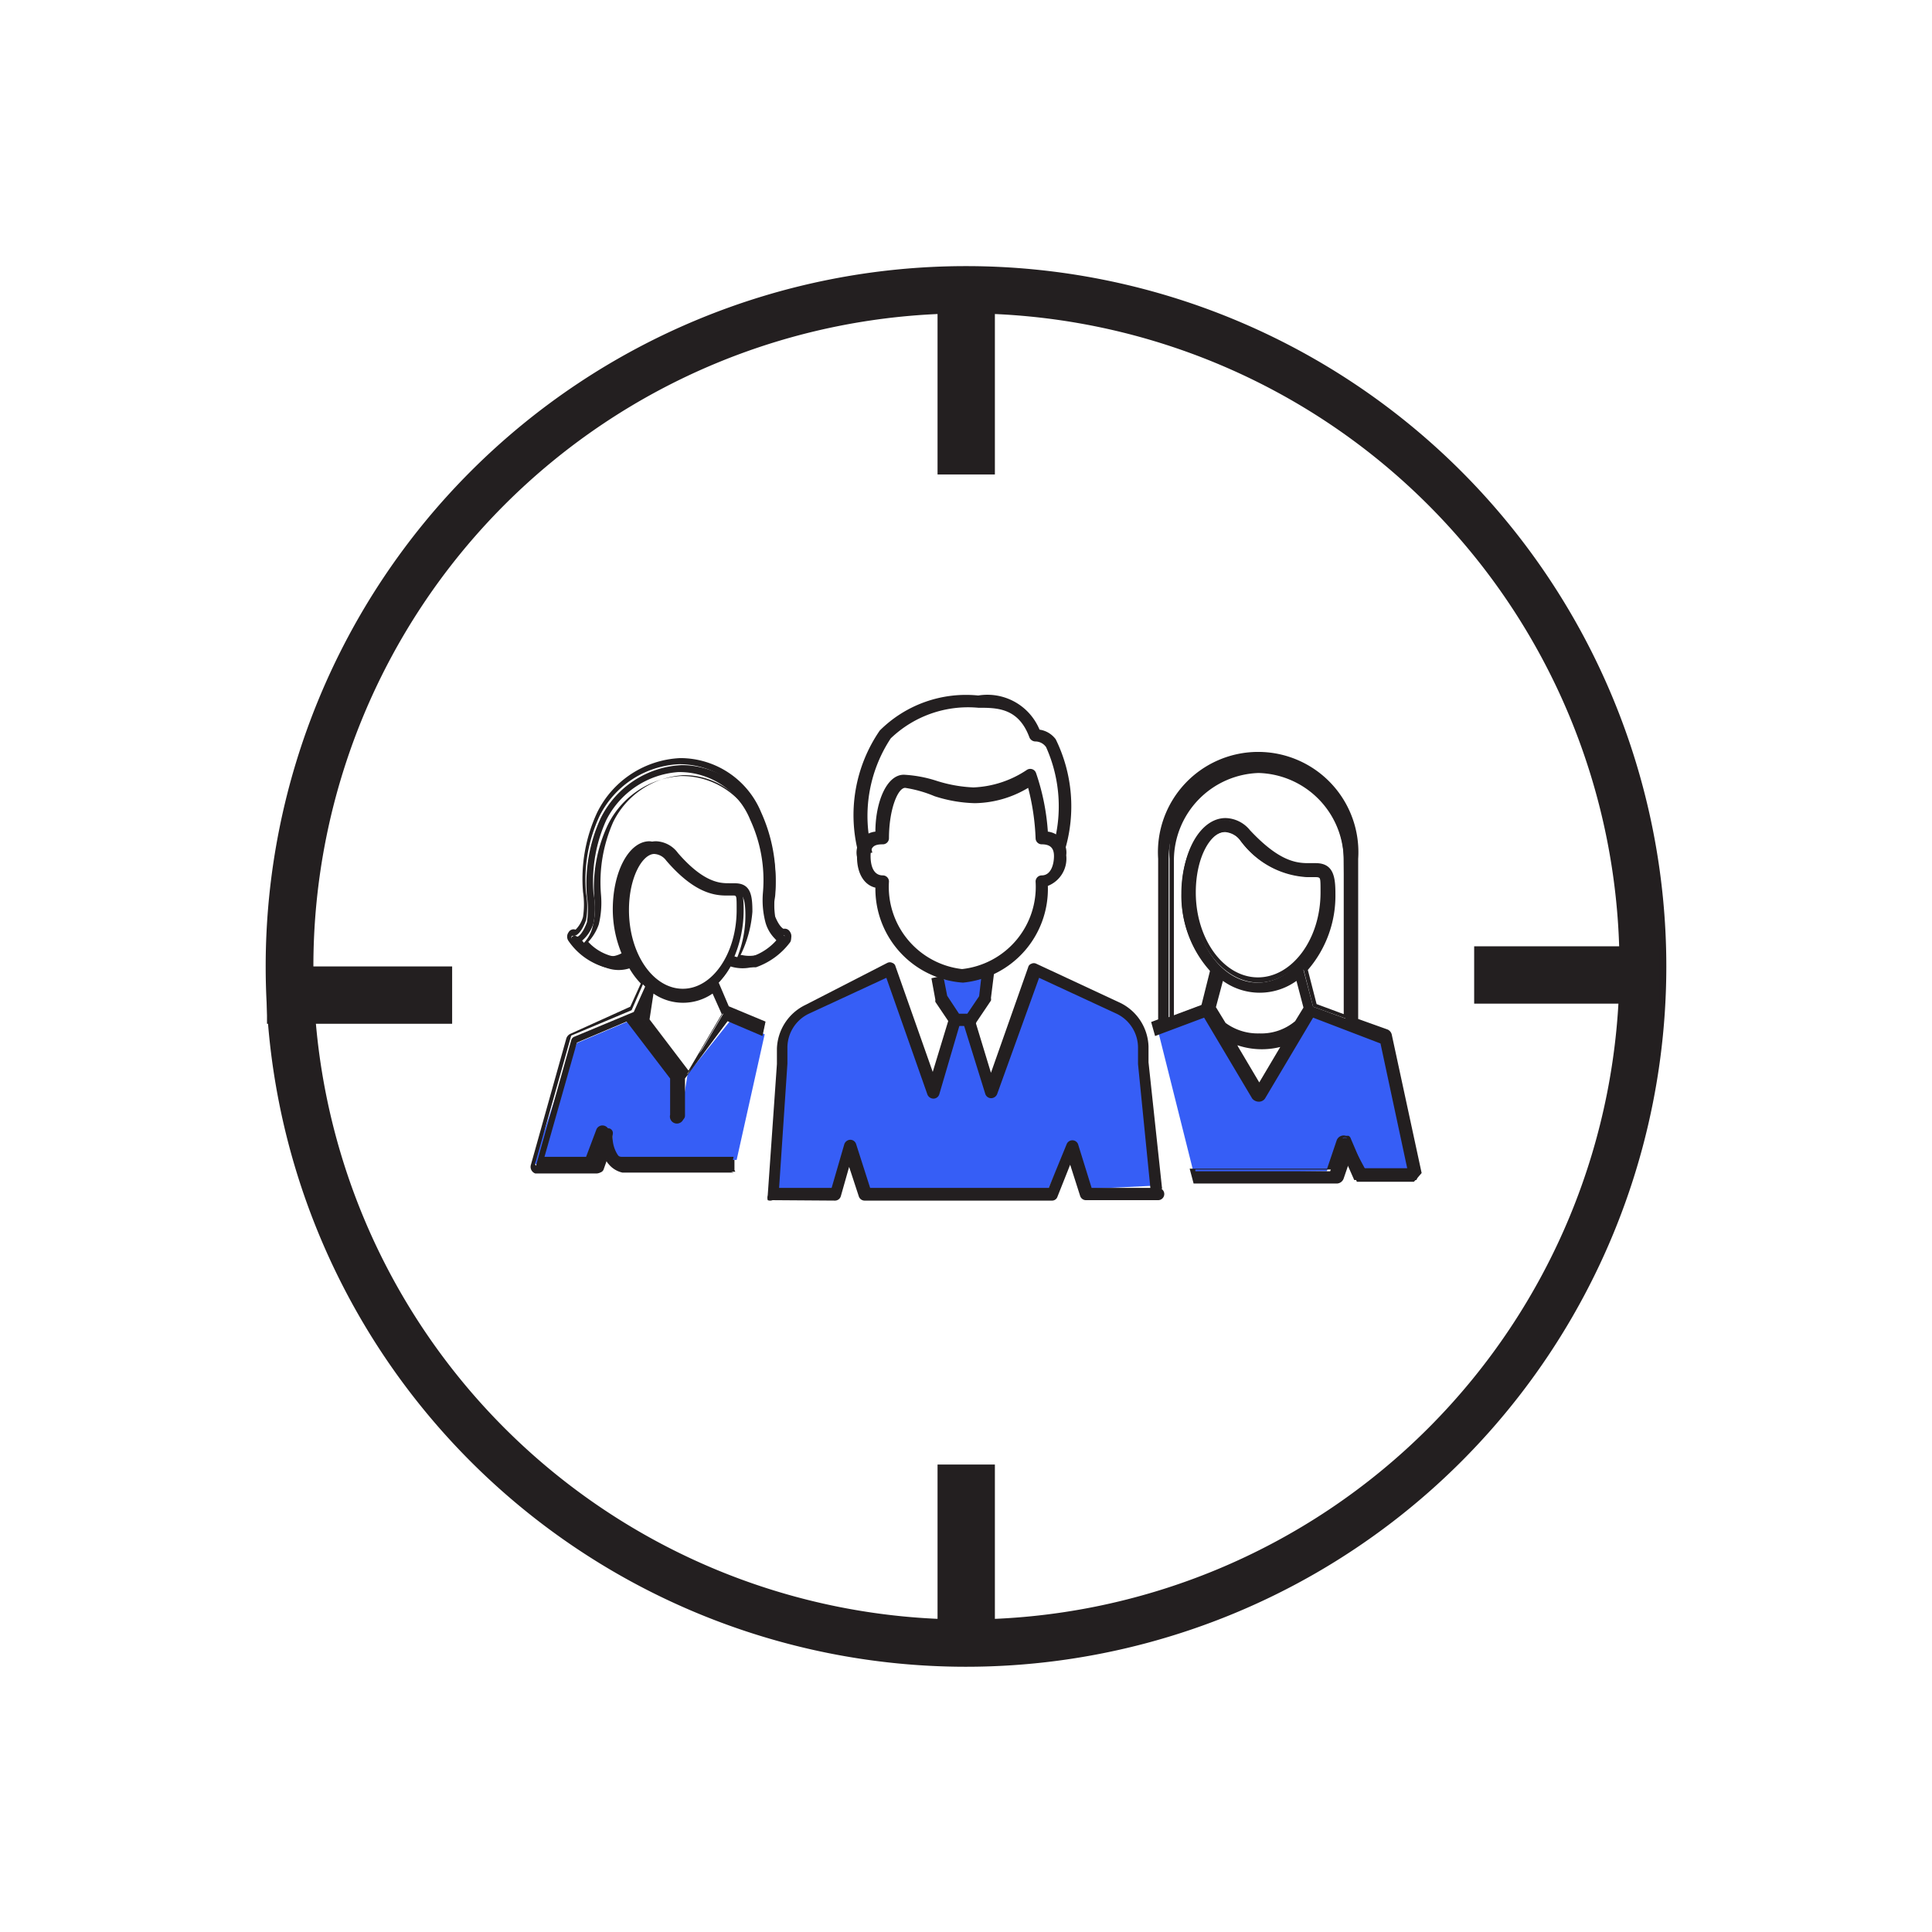
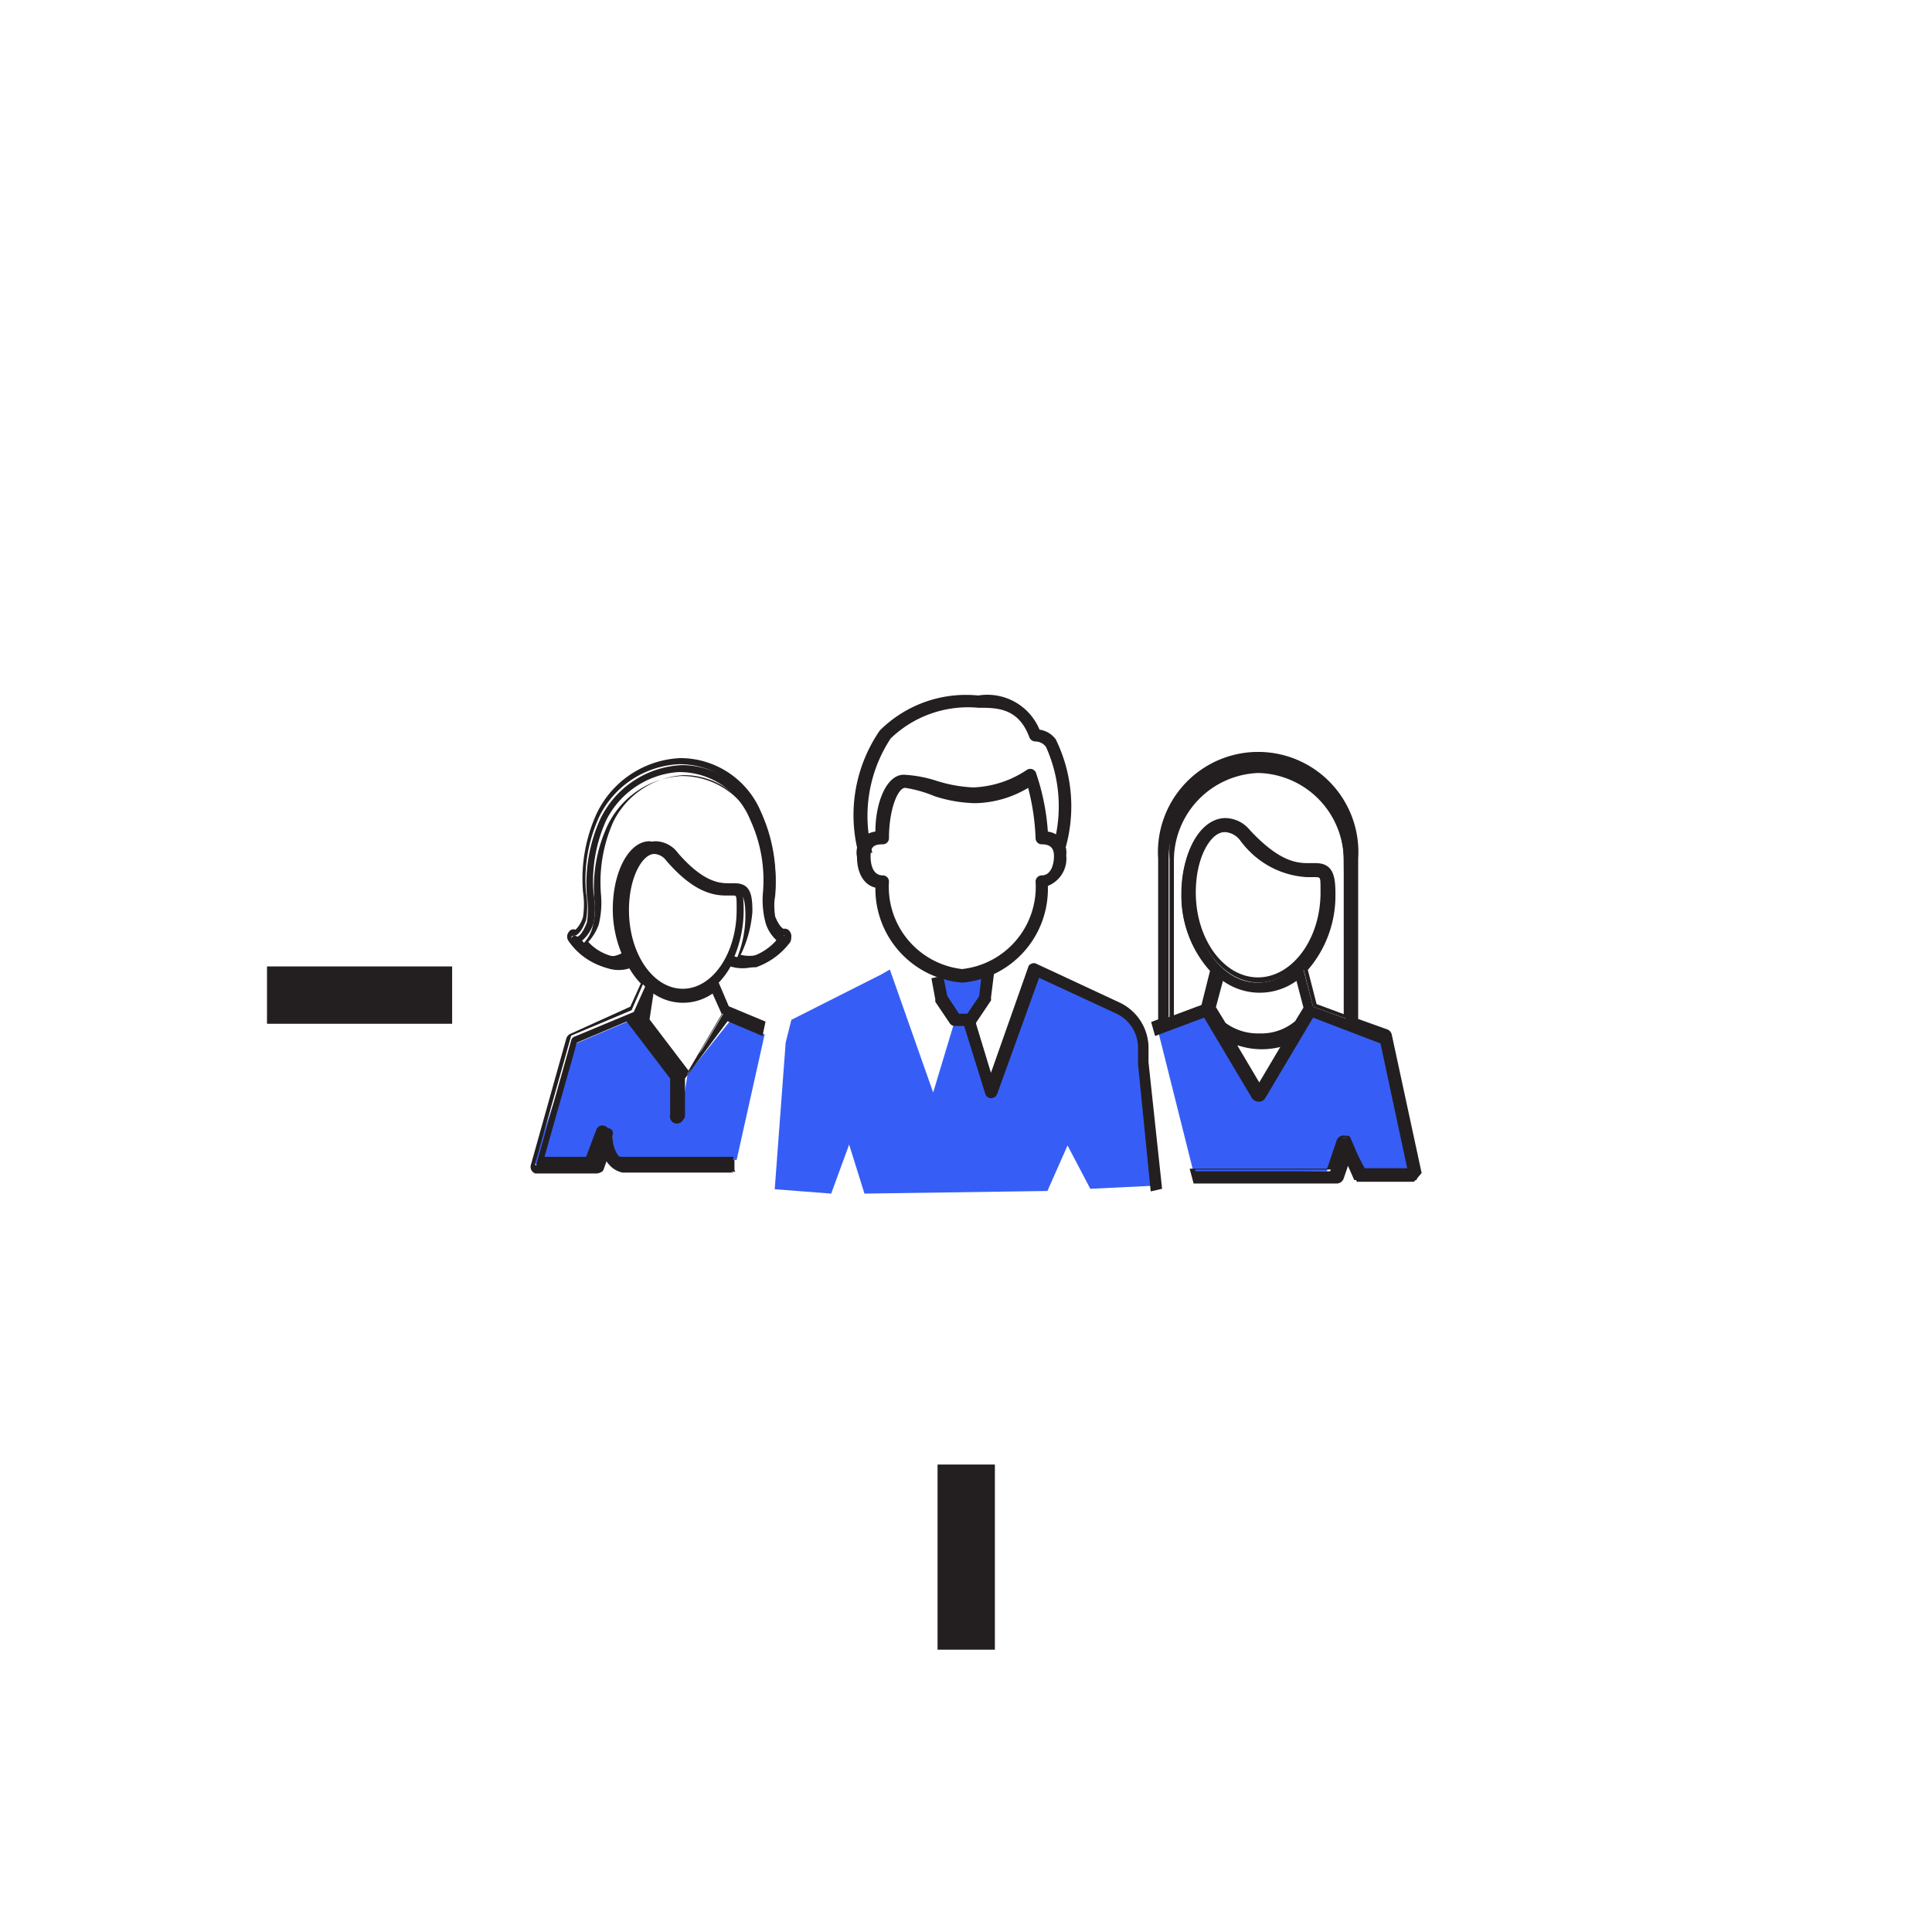
<svg xmlns="http://www.w3.org/2000/svg" viewBox="0 0 44.14 44.14">
  <defs>
    <style>.cls-1{fill:#365ef6;}.cls-2{fill:#231f20;}</style>
  </defs>
  <g id="C_26_Assign_and_Track_Leads" data-name="C 26 Assign and Track  Leads">
    <polygon class="cls-1" points="20.14 22.26 18.08 23.3 17.95 23.82 17.7 27.17 18.99 27.27 19.4 26.15 19.75 27.27 23.93 27.21 24.39 26.17 24.91 27.16 26.36 27.09 26.01 23.3 23.64 22.15 22.65 24.96 22.19 23.39 22.48 22.81 22.47 22.26 21.39 22.4 21.51 22.99 21.82 23.3 21.32 24.96 20.33 22.15 20.14 22.26" />
    <polygon class="cls-1" points="26.43 23.44 27.56 23.09 28.73 25.01 29.91 23.05 31.61 23.66 32.25 26.79 31.06 26.83 30.54 26.27 30.31 26.76 27.27 26.79 26.43 23.44" />
    <path class="cls-2" d="M32.42,26.82h0l-.67-3.15a.12.12,0,0,0-.08-.09l-.7-.26V19.62a2.24,2.24,0,1,0-4.48,0v3.67s0,0,0,0l-.15.06.06.22,1.12-.41,1.12,1.88a.12.12,0,0,0,.2,0L30,23.19l1.56.58.63,2.94h-1L30.81,26l0,0-.05,0a.11.11,0,0,0-.14.08l-.23.68H27.24l.07.24h3.13a.11.11,0,0,0,.11-.08l.16-.48.23.52h0s0,0,0,0h1.42v0h0v0s0,0,0,0h0Zm-3.67-2-.59-1a1.8,1.8,0,0,0,.57.1,1.7,1.7,0,0,0,.61-.11Zm.85-1.42h0a1.26,1.26,0,0,1-.86.3,1.24,1.24,0,0,1-.8-.26h0L27.7,23l.18-.7a1.38,1.38,0,0,0,1.74,0l.18.71Zm-2.34-2.95c0-.86.37-1.44.73-1.44a.5.5,0,0,1,.35.19,2,2,0,0,0,1.53.84h.18c.11,0,.16,0,.16.41,0,1.1-.66,2-1.48,2S27.26,21.51,27.26,20.41Zm3.48,2.82L30,23l-.22-.84a2.49,2.49,0,0,0,.64-1.72c0-.44-.06-.65-.4-.65h-.18A1.77,1.77,0,0,1,28.52,19a.76.76,0,0,0-.53-.26c-.54,0-1,.73-1,1.67a2.51,2.51,0,0,0,.66,1.75l-.2.8-.75.28V19.62a2,2,0,1,1,4,0Z" />
    <path class="cls-2" d="M32.3,27H31l0,0h0v0h0l-.18-.43-.12.35a.17.17,0,0,1-.16.12H27.27l-.09-.34h3.14l.22-.65a.17.17,0,0,1,.21-.1l.06,0a.1.1,0,0,1,.05.06l.29.68h1l-.61-2.85L30,23.25l-1.1,1.85a.17.17,0,0,1-.14.07.2.2,0,0,1-.15-.07l-1.1-1.85-1.12.42-.09-.32.16-.06V19.62a2.29,2.29,0,1,1,4.57,0v3.66l.67.24a.17.17,0,0,1,.1.13l.68,3.15h0v0h0v0s0,0,0,0l0,0,0,0,0,0h0a0,0,0,0,1,0,0S32.31,27,32.3,27ZM31,26.86v0h1.38l-.67-3.14s0-.05,0-.05l-.75-.28v0h0V19.62a2.2,2.2,0,0,0-4.39,0v3.67h0v.05l-.15.06,0,.13,1.11-.41,1.14,1.92a.07.07,0,0,0,.12,0L30,23.13l1.62.6v0l.64,3H31.09L30.77,26s0,0,0,0l0,0a.08.08,0,0,0-.09,0l-.24.72H27.31l0,.14h3.09a.06.06,0,0,0,.06-.05l.21-.6.26.61h0Zm1.49,0Zm-3.72-1.94-.7-1.18.13.05a1.65,1.65,0,0,0,1.14,0l.14,0Zm-.48-1,.48.81.48-.81A1.74,1.74,0,0,1,28.27,23.88Zm.46-.17a1.33,1.33,0,0,1-.83-.27l0,0L27.65,23l.2-.78.06.05a1.35,1.35,0,0,0,1.68,0l.06,0,.2.79-.24.38A1.31,1.31,0,0,1,28.73,23.71ZM28,23.37a1.24,1.24,0,0,0,.77.24,1.2,1.2,0,0,0,.82-.28h0l.19-.31-.16-.61a1.44,1.44,0,0,1-1.68,0l-.16.6Zm-1.28-.06V19.62a2.06,2.06,0,1,1,4.11,0V23.3L30,23v0l-.22-.86,0,0a2.49,2.49,0,0,0,.62-1.69c0-.47-.08-.6-.35-.6h-.18A1.83,1.83,0,0,1,28.48,19a.65.65,0,0,0-.49-.25c-.52,0-.92.71-.92,1.62a2.47,2.47,0,0,0,.65,1.72l0,0-.22.85h0Zm2.05-5.65a2,2,0,0,0-1.95,2v3.55l.65-.25.2-.75A2.52,2.52,0,0,1,27,20.41c0-1,.45-1.72,1-1.72a.74.74,0,0,1,.56.28c.62.66,1,.75,1.32.75h.18c.41,0,.45.32.45.7a2.59,2.59,0,0,1-.63,1.74l.2.78.62.23V19.62A2,2,0,0,0,28.73,17.66Zm0,4.79c-.84,0-1.52-.92-1.52-2,0-.92.4-1.49.78-1.49a.55.55,0,0,1,.39.21,2,2,0,0,0,1.49.82h.18c.17,0,.21.05.21.46C30.26,21.53,29.58,22.45,28.73,22.45ZM28,19c-.33,0-.68.57-.68,1.39,0,1.07.64,1.94,1.42,1.94s1.43-.87,1.43-1.94c0-.36,0-.36-.11-.36a1.08,1.08,0,0,0-.18,0,2.07,2.07,0,0,1-1.56-.85A.46.46,0,0,0,28,19Z" />
    <polygon class="cls-1" points="12.74 24.93 13.18 23.83 14.43 23.3 15.56 24.43 15.57 25.4 15.71 24.54 16.7 23.3 17.47 23.63 16.83 26.5 13.94 26.54 14 25.92 13.63 26.74 12.18 26.59 12.74 24.93" />
    <path class="cls-2" d="M16.78,26.73l0-.23H14.32a.28.28,0,0,1-.21-.12.74.74,0,0,1-.11-.47.11.11,0,0,0-.08-.13.11.11,0,0,0-.12.07l-.24.65H12.42l.76-2.68,1.25-.53,1,1.35v.85a.11.11,0,1,0,.22,0v-.85l1-1.35.77.33.05-.23-.81-.34-.26-.59a1.7,1.7,0,0,0,.31-.42.77.77,0,0,0,.31.06l.25,0a1.66,1.66,0,0,0,.78-.57.12.12,0,0,0,0-.14.09.09,0,0,0-.11,0h0s-.14-.06-.23-.33a1.69,1.69,0,0,1,0-.59,3.57,3.57,0,0,0-.31-1.78,2,2,0,0,0-1.82-1.21h0a2.18,2.18,0,0,0-1.86,1.22,3.57,3.57,0,0,0-.31,1.78,2,2,0,0,1,0,.59c-.1.27-.2.33-.22.33a.1.1,0,0,0-.12,0,.12.12,0,0,0,0,.14,1.49,1.49,0,0,0,.78.57.81.81,0,0,0,.57,0,1.72,1.72,0,0,0,.32.43l-.26.58h0l-1.37.57a.12.12,0,0,0-.06.08l-.81,2.88a.1.1,0,0,0,.07.14h1.38a.11.11,0,0,0,.1-.07l.11-.31a1,1,0,0,0,.1.18.45.45,0,0,0,.3.18l0,0h2.5Zm-2.93-4.88a1.06,1.06,0,0,1-.55-.36.85.85,0,0,0,.26-.4,1.8,1.8,0,0,0,0-.68,3.39,3.39,0,0,1,.29-1.67,2,2,0,0,1,1.64-1.1h0a1.74,1.74,0,0,1,1.65,1.09,3.28,3.28,0,0,1,.29,1.67,2,2,0,0,0,.06.68.85.85,0,0,0,.25.4,1.3,1.3,0,0,1-.55.37.65.65,0,0,1-.41,0,2.74,2.74,0,0,0,.21-1.06c0-.41-.05-.61-.35-.61h-.16c-.26,0-.63-.08-1.17-.71a.67.67,0,0,0-.47-.25c-.47,0-.84.69-.84,1.56a2.64,2.64,0,0,0,.2,1A.6.6,0,0,1,13.85,21.85Zm.44-1.06c0-.79.33-1.33.63-1.33a.43.43,0,0,1,.31.18c.6.69,1,.78,1.33.78h.16c.09,0,.13,0,.13.37,0,1-.57,1.85-1.28,1.85S14.29,21.81,14.29,20.79Zm.58,1.83a1.15,1.15,0,0,0,.7.25,1.11,1.11,0,0,0,.7-.25l.25.55-.81,1.37-1-1.24Z" />
    <path class="cls-2" d="M16.76,26.79H14.29l-.07,0a.57.57,0,0,1-.32-.2.22.22,0,0,1-.05-.08l-.07.19a.16.16,0,0,1-.15.11h-1.4a.16.16,0,0,1-.1-.2l.81-2.89a.18.18,0,0,1,.09-.1L14.4,23h0l.24-.53a1.78,1.78,0,0,1-.28-.38.92.92,0,0,1-.57,0,1.52,1.52,0,0,1-.8-.59.17.17,0,0,1,0-.2.13.13,0,0,1,.16-.06.67.67,0,0,0,.17-.29,1.92,1.92,0,0,0,0-.57,3.59,3.59,0,0,1,.32-1.81,2.23,2.23,0,0,1,1.9-1.25h0a2,2,0,0,1,1.85,1.24,3.69,3.69,0,0,1,.32,1.8,2,2,0,0,0,0,.58c.09.22.17.27.19.28a.14.14,0,0,1,.15.07.18.18,0,0,1,0,.2,1.68,1.68,0,0,1-.81.59.93.93,0,0,1-.55,0,1.77,1.77,0,0,1-.27.37l.23.54.84.35-.07.33-.8-.34-1,1.31v.83a.16.16,0,1,1-.31,0v-.83l-1-1.31-1.19.5-.73,2.6h1l.23-.61a.15.15,0,0,1,.19-.1.16.16,0,0,1,.11.17.75.75,0,0,0,.1.44.24.24,0,0,0,.18.1h2.49l.07,0-.07.33h0v0Zm-2.92-.57.05.13a.51.51,0,0,0,.09.16.45.45,0,0,0,.27.17h2.49l0-.13H14.32a.34.34,0,0,1-.25-.14.72.72,0,0,1-.11-.51.08.08,0,0,0-.05-.07.06.06,0,0,0-.07,0l-.25.68H12.36l.78-2.77,1.3-.55,1.06,1.4v.86a.06.06,0,1,0,.12,0v-.86l.05-.06h0l-1-1.26.12-.78.07,0a1.08,1.08,0,0,0,.67.24,1.16,1.16,0,0,0,.68-.23l.05,0,.27.63-.56.95.67-.89.76.32,0-.13-.79-.34-.28-.63,0,0a1.84,1.84,0,0,0,.31-.41l0,0,0,0a.86.86,0,0,0,.53,0,1.57,1.57,0,0,0,.75-.55.08.08,0,0,0,0-.08s0,0-.05,0h0c-.07,0-.18-.1-.28-.36a1.84,1.84,0,0,1,0-.61,3.45,3.45,0,0,0-.31-1.75,1.89,1.89,0,0,0-1.77-1.19h0a2.14,2.14,0,0,0-1.82,1.2,3.43,3.43,0,0,0-.3,1.75,1.8,1.8,0,0,1,0,.61c-.1.28-.21.35-.26.36h0s0,0-.06,0a.06.06,0,0,0,0,.08,1.41,1.41,0,0,0,.75.55.76.76,0,0,0,.53,0l.05,0,0,0a1.76,1.76,0,0,0,.31.43l0,0-.28.64h0l-1.38.58a.08.08,0,0,0,0,0l-.81,2.88a.08.08,0,0,0,0,.09h.07a0,0,0,0,0,0,0h1.29a.07.07,0,0,0,.06,0Zm1-2.93.89,1.17.76-1.29-.21-.47a1.19,1.19,0,0,1-1.35,0Zm.76-.6c-.73,0-1.33-.85-1.33-1.9,0-.85.35-1.38.68-1.38a.46.46,0,0,1,.34.2c.59.67,1,.76,1.3.76h.16c.15,0,.18.07.18.42C16.9,21.84,16.31,22.69,15.57,22.69Zm-.65-3.18c-.27,0-.58.53-.58,1.28,0,1,.55,1.8,1.23,1.8s1.23-.81,1.23-1.8c0-.33,0-.33-.08-.33h-.16c-.31,0-.76-.09-1.37-.8A.36.36,0,0,0,14.92,19.51Zm2.14,2.42a.62.62,0,0,1-.22,0l-.05,0,0,0a2.58,2.58,0,0,0,.21-1c0-.44-.07-.56-.3-.56h-.16c-.27,0-.65-.09-1.21-.73a.58.58,0,0,0-.43-.23c-.45,0-.8.67-.8,1.51a2.65,2.65,0,0,0,.2,1l0,.05,0,0a.69.69,0,0,1-.46,0h0a1.16,1.16,0,0,1-.58-.38l0,0,0,0a.8.8,0,0,0,.24-.38,1.69,1.69,0,0,0,.05-.66,3.35,3.35,0,0,1,.3-1.69,2,2,0,0,1,1.68-1.13h0a1.81,1.81,0,0,1,1.69,1.12,3.33,3.33,0,0,1,.29,1.69,1.9,1.9,0,0,0,.05.66.89.89,0,0,0,.24.38l0,0,0,0a1.23,1.23,0,0,1-.58.38Zm-.14-.11a.79.79,0,0,0,.34,0,1.05,1.05,0,0,0,.49-.32.89.89,0,0,1-.23-.39,2.06,2.06,0,0,1-.06-.69,3.28,3.28,0,0,0-.28-1.65,1.71,1.71,0,0,0-1.6-1.06h0a1.92,1.92,0,0,0-1.6,1.07,3.39,3.39,0,0,0-.28,1.65,2.09,2.09,0,0,1-.05.69,1.14,1.14,0,0,1-.24.4,1.12,1.12,0,0,0,.49.31h0a.66.66,0,0,0,.35,0,2.88,2.88,0,0,1-.18-1c0-.9.39-1.61.89-1.61a.65.65,0,0,1,.5.27c.53.61.89.69,1.14.69h.16c.37,0,.4.29.4.65A2.74,2.74,0,0,1,16.92,21.82Z" />
-     <path class="cls-2" d="M17.65,27.42a.15.15,0,0,1-.11,0,.21.21,0,0,1,0-.11l.21-3v-.35a1.15,1.15,0,0,1,.65-1L20.27,22a.13.13,0,0,1,.12,0,.11.11,0,0,1,.07.08l.85,2.41.38-1.25a.13.13,0,0,1,.17-.09.14.14,0,0,1,.09.18L21.46,25a.14.14,0,0,1-.13.1.15.15,0,0,1-.14-.09l-.94-2.67-1.77.82a.86.86,0,0,0-.49.78v.36l-.19,2.84H19l.29-1a.15.15,0,0,1,.14-.1h0a.14.14,0,0,1,.13.1l.32,1,4.08,0,.41-1a.14.14,0,0,1,.26,0l.31,1h1.52a.14.14,0,0,1,0,.28H24.81a.14.14,0,0,1-.13-.09l-.23-.72-.29.73a.13.13,0,0,1-.13.09l-4.28,0h0a.14.14,0,0,1-.13-.1l-.22-.67-.19.67a.14.14,0,0,1-.13.1Z" />
    <path class="cls-2" d="M26.29,27.22,26,24.31v-.37a.86.86,0,0,0-.49-.78l-1.77-.82L22.78,25a.15.15,0,0,1-.14.09.14.14,0,0,1-.13-.1L22,23.35l.26-.09.38,1.25.85-2.41a.11.11,0,0,1,.07-.08.13.13,0,0,1,.12,0l1.91.89a1.15,1.15,0,0,1,.65,1v.36l.31,2.89Z" />
    <path class="cls-2" d="M22,22.45A2.15,2.15,0,0,1,20,20.28c-.26-.06-.42-.33-.42-.7A.48.48,0,0,1,20,19c0-.66.25-1.3.65-1.3a2.91,2.91,0,0,1,.75.14,3.21,3.21,0,0,0,.84.15,2.36,2.36,0,0,0,1.22-.4.14.14,0,0,1,.21.07A5.19,5.19,0,0,1,23.94,19a.48.48,0,0,1,.42.54.67.67,0,0,1-.42.7A2.15,2.15,0,0,1,22,22.45ZM20.68,18c-.17,0-.37.5-.37,1.15a.14.14,0,0,1-.14.14c-.21,0-.28.06-.28.27s.06.44.28.44a.14.14,0,0,1,.14.14,1.89,1.89,0,0,0,1.67,2,1.89,1.89,0,0,0,1.68-2A.14.14,0,0,1,23.8,20c.22,0,.28-.27.28-.44s-.07-.27-.28-.27a.14.14,0,0,1-.14-.14A5.36,5.36,0,0,0,23.49,18a2.43,2.43,0,0,1-1.22.35,3.21,3.21,0,0,1-.92-.16A2.83,2.83,0,0,0,20.68,18Z" />
    <path class="cls-2" d="M19.62,19.52a3.41,3.41,0,0,1,.48-2.83,2.79,2.79,0,0,1,2.25-.8,1.29,1.29,0,0,1,1.4.78.56.56,0,0,1,.37.22,3.48,3.48,0,0,1,.21,2.53l-.28-.05a3.3,3.3,0,0,0-.15-2.3.3.3,0,0,0-.25-.13.15.15,0,0,1-.13-.09c-.25-.68-.74-.68-1.17-.68a2.55,2.55,0,0,0-2,.7,3.22,3.22,0,0,0-.42,2.61Z" />
    <path class="cls-2" d="M22.15,23.44h-.33a.14.14,0,0,1-.12-.06l-.33-.49a.17.17,0,0,1,0-.05l-.09-.49.27-.06.09.46.27.41h.19l.27-.4.06-.52.28,0-.07.56a.14.14,0,0,1,0,.06l-.33.49A.14.14,0,0,1,22.15,23.44Z" />
-     <path class="cls-2" d="M22.07,38.08a16,16,0,1,1,16-16A16,16,0,0,1,22.07,38.08Zm0-30.92A14.92,14.92,0,1,0,37,22.07,14.93,14.93,0,0,0,22.07,7.16Z" />
-     <rect class="cls-2" x="21.42" y="6.61" width="1.31" height="4.23" />
    <rect class="cls-2" x="21.42" y="33.46" width="1.31" height="4.23" />
    <rect class="cls-2" x="6.1" y="22.08" width="4.23" height="1.31" />
-     <rect class="cls-2" x="33.68" y="21.62" width="4.23" height="1.31" />
  </g>
</svg>